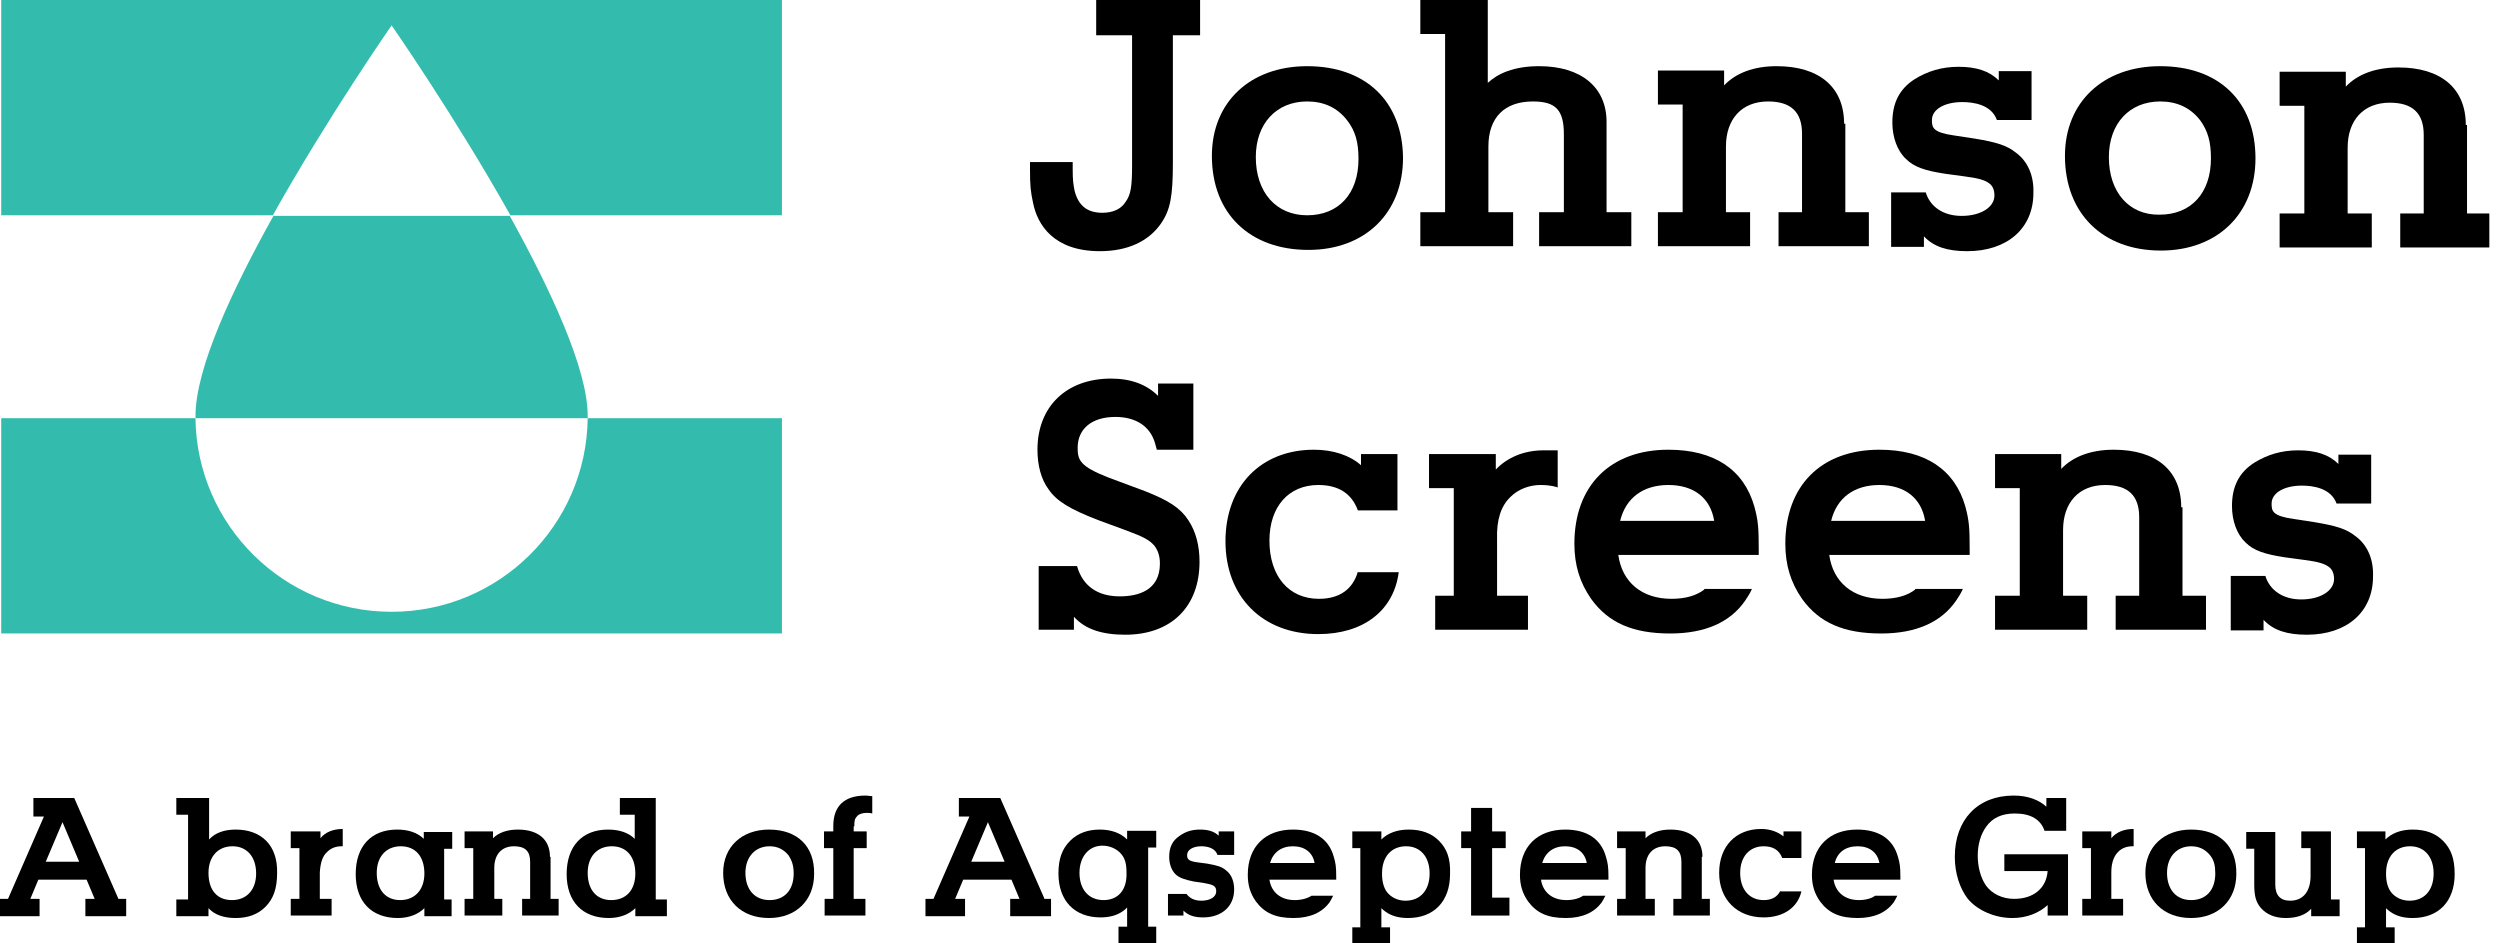
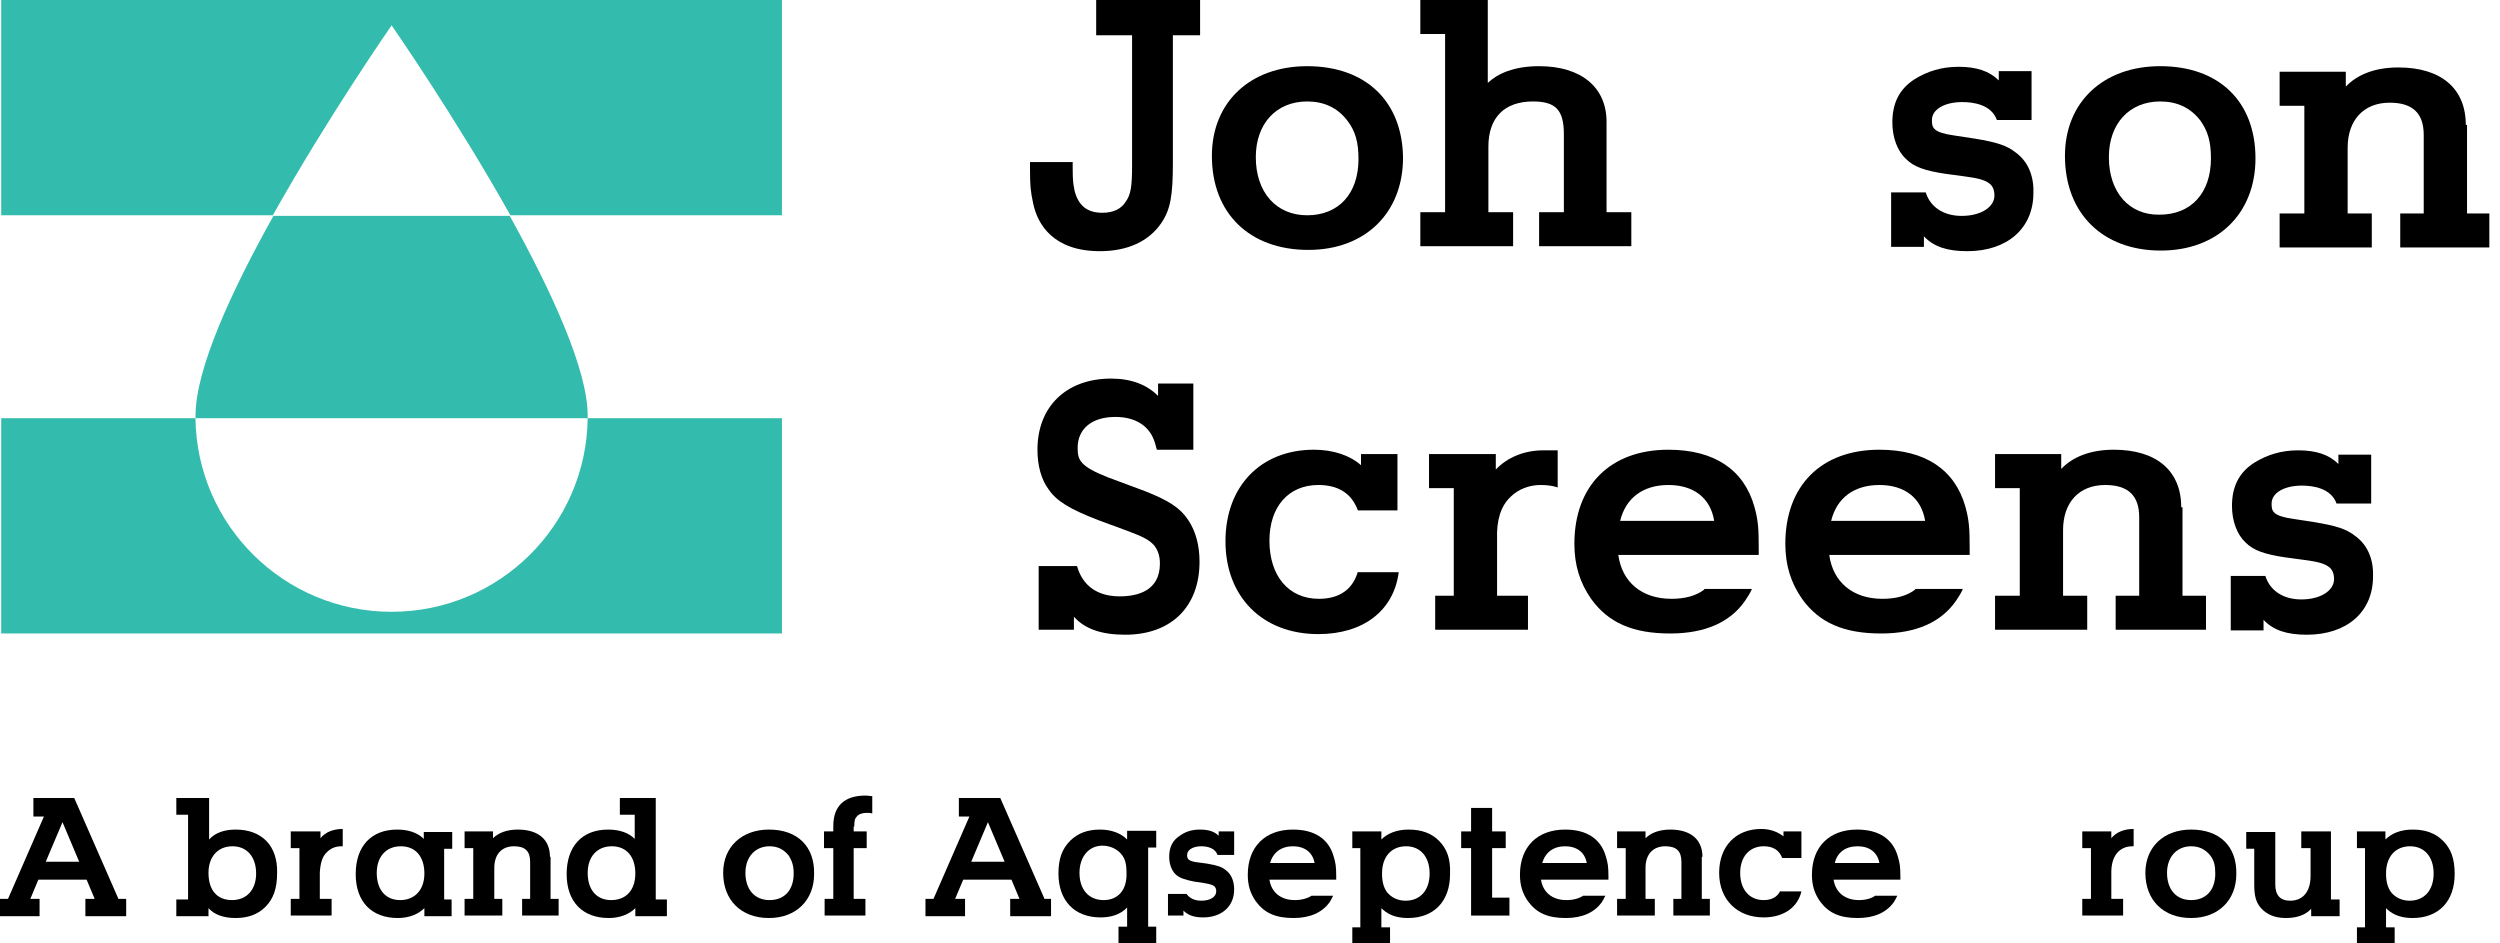
<svg xmlns="http://www.w3.org/2000/svg" width="53" height="20" viewBox="0 0 53 20" fill="none">
  <g clip-path="url(#clip0_83_633)">
    <path d="M0.026 0V4.564H5.784C6.951 2.479 8.302 0.538 8.302 0.538C8.302 0.538 9.653 2.479 10.82 4.564H16.577V0H0.026Z" fill="#33BCAD" />
    <path d="M12.459 8.866C12.433 11.134 10.584 12.97 8.302 12.97C6.02 12.97 4.171 11.134 4.144 8.866H0.026V13.43H16.577V8.866H12.459Z" fill="#33BCAD" />
    <path d="M12.459 8.866C12.459 8.852 12.459 8.826 12.459 8.813C12.459 7.829 11.685 6.164 10.807 4.577H5.797C4.918 6.151 4.145 7.816 4.145 8.813C4.145 8.826 4.145 8.852 4.145 8.866H12.459Z" fill="#33BCAD" />
    <path d="M4.997 17.587C4.761 17.587 4.564 17.652 4.433 17.797V16.918H3.738V17.272H3.987V19.069H3.738V19.423H4.42V19.253C4.551 19.397 4.748 19.462 4.997 19.462C5.259 19.462 5.469 19.384 5.626 19.226C5.797 19.056 5.875 18.833 5.875 18.505C5.889 17.928 5.548 17.587 4.997 17.587ZM4.931 17.941C5.233 17.941 5.43 18.164 5.43 18.518C5.43 18.859 5.233 19.082 4.918 19.082C4.603 19.082 4.42 18.872 4.42 18.505C4.42 18.164 4.616 17.941 4.931 17.941Z" fill="black" />
    <path d="M6.938 18.059C7.017 17.98 7.121 17.941 7.239 17.941C7.253 17.941 7.253 17.941 7.266 17.941V17.574C7.069 17.574 6.898 17.639 6.794 17.77V17.626H6.164V17.98H6.348V19.056H6.164V19.41H7.03V19.056H6.78V18.492C6.794 18.295 6.833 18.151 6.938 18.059Z" fill="black" />
    <path d="M44.905 18.059C44.983 17.98 45.088 17.941 45.206 17.941C45.219 17.941 45.219 17.941 45.233 17.941V17.574C45.036 17.574 44.865 17.639 44.76 17.77V17.626H44.144V17.98H44.328V19.056H44.144V19.41H45.01V19.056H44.76V18.492C44.76 18.295 44.813 18.151 44.905 18.059Z" fill="black" />
    <path d="M11.659 18.164C11.659 17.797 11.41 17.587 10.977 17.587C10.754 17.587 10.57 17.652 10.452 17.77V17.626H9.849V17.98H10.033V19.056H9.849V19.41H10.649V19.056H10.479V18.4C10.479 18.111 10.636 17.941 10.898 17.941C11.134 17.941 11.239 18.046 11.239 18.269V19.056H11.069V19.41H11.843V19.056H11.672V18.164H11.659Z" fill="black" />
    <path d="M36.092 18.164C36.092 17.797 35.842 17.587 35.41 17.587C35.187 17.587 35.003 17.652 34.885 17.77V17.626H34.282V17.98H34.465V19.056H34.282V19.41H35.082V19.056H34.885V18.4C34.885 18.111 35.042 17.941 35.305 17.941C35.541 17.941 35.646 18.046 35.646 18.269V19.056H35.475V19.41H36.249V19.056H36.078V18.164H36.092Z" fill="black" />
    <path d="M13.902 16.918H13.141V17.272H13.456V17.784C13.325 17.652 13.128 17.587 12.892 17.587C12.341 17.587 12.013 17.941 12.013 18.531C12.013 19.121 12.354 19.462 12.905 19.462C13.141 19.462 13.338 19.384 13.469 19.253V19.423H14.138V19.069H13.902V16.918ZM12.957 19.082C12.643 19.082 12.459 18.859 12.459 18.505C12.459 18.164 12.656 17.941 12.971 17.941C13.285 17.941 13.469 18.164 13.469 18.518C13.469 18.872 13.272 19.082 12.957 19.082Z" fill="black" />
    <path d="M8.984 17.626V17.784C8.852 17.652 8.656 17.587 8.42 17.587C7.869 17.587 7.541 17.941 7.541 18.531C7.541 19.121 7.882 19.462 8.433 19.462C8.669 19.462 8.866 19.384 8.997 19.253V19.423H9.574V19.069H9.416V17.994H9.587V17.639H8.984V17.626ZM8.485 19.082C8.171 19.082 7.987 18.859 7.987 18.505C7.987 18.164 8.184 17.941 8.498 17.941C8.813 17.941 8.997 18.164 8.997 18.518C8.997 18.872 8.787 19.082 8.485 19.082Z" fill="black" />
    <path d="M16.302 17.587C15.725 17.587 15.331 17.954 15.331 18.505C15.331 19.082 15.711 19.462 16.302 19.462C16.879 19.462 17.259 19.082 17.259 18.531C17.272 17.941 16.905 17.587 16.302 17.587ZM16.826 18.518C16.826 18.872 16.629 19.082 16.315 19.082C16 19.082 15.803 18.859 15.803 18.505C15.803 18.164 16.013 17.941 16.315 17.941C16.485 17.941 16.616 18.007 16.721 18.138C16.787 18.243 16.826 18.348 16.826 18.518Z" fill="black" />
    <path d="M18.111 17.521C18.111 17.39 18.125 17.351 18.164 17.311C18.203 17.259 18.282 17.233 18.374 17.233C18.413 17.233 18.452 17.233 18.492 17.246V16.879C18.452 16.879 18.4 16.866 18.347 16.866C17.901 16.866 17.666 17.089 17.666 17.508V17.626H17.469V17.98H17.666V19.056H17.482V19.41H18.347V19.056H18.098V17.98H18.374V17.626H18.098V17.521H18.111Z" fill="black" />
    <path d="M23.895 17.797C23.764 17.666 23.567 17.587 23.318 17.587C23.056 17.587 22.846 17.666 22.689 17.823C22.518 17.994 22.439 18.203 22.439 18.518C22.439 19.095 22.78 19.449 23.331 19.449C23.515 19.449 23.672 19.41 23.803 19.318C23.843 19.292 23.869 19.266 23.895 19.239V19.646H23.712V20H24.512V19.646H24.341V17.967H24.512V17.613H23.895V17.797ZM23.397 19.082C23.082 19.082 22.885 18.859 22.885 18.505C22.885 18.164 23.082 17.928 23.371 17.928C23.528 17.928 23.672 17.994 23.764 18.098C23.856 18.203 23.882 18.321 23.882 18.505C23.895 18.872 23.698 19.082 23.397 19.082Z" fill="black" />
    <path d="M25.994 18.453C25.902 18.374 25.81 18.348 25.587 18.308L25.39 18.282C25.18 18.256 25.167 18.203 25.167 18.125C25.167 18.02 25.285 17.941 25.469 17.941C25.574 17.941 25.758 17.967 25.81 18.125H26.164V17.626H25.836V17.718C25.744 17.626 25.613 17.587 25.443 17.587C25.272 17.587 25.141 17.626 25.01 17.718C24.852 17.823 24.787 17.967 24.787 18.164C24.787 18.321 24.839 18.453 24.918 18.531C24.997 18.61 25.115 18.649 25.312 18.689L25.495 18.715C25.639 18.741 25.692 18.754 25.731 18.78C25.771 18.807 25.784 18.846 25.784 18.898C25.784 19.016 25.652 19.095 25.469 19.095C25.325 19.095 25.22 19.043 25.154 18.951H24.761V19.41H25.089V19.305C25.194 19.41 25.325 19.449 25.508 19.449C25.902 19.449 26.164 19.213 26.164 18.859C26.164 18.689 26.112 18.544 25.994 18.453Z" fill="black" />
    <path d="M27.449 19.082C27.148 19.082 26.951 18.912 26.912 18.649H28.328V18.584C28.328 18.374 28.315 18.295 28.276 18.164C28.171 17.784 27.869 17.587 27.41 17.587C26.82 17.587 26.453 17.954 26.453 18.544C26.453 18.767 26.505 18.938 26.623 19.108C26.807 19.357 27.043 19.462 27.423 19.462C27.777 19.462 28.026 19.344 28.184 19.134C28.21 19.095 28.236 19.043 28.262 18.99H27.803C27.725 19.043 27.594 19.082 27.449 19.082ZM27.41 17.941C27.659 17.941 27.83 18.072 27.869 18.295H26.925C26.99 18.072 27.161 17.941 27.41 17.941Z" fill="black" />
    <path d="M33.207 19.082C32.905 19.082 32.708 18.912 32.669 18.649H34.099V18.584C34.099 18.374 34.085 18.295 34.046 18.164C33.941 17.784 33.639 17.587 33.181 17.587C32.59 17.587 32.223 17.954 32.223 18.544C32.223 18.767 32.276 18.938 32.394 19.108C32.577 19.357 32.813 19.462 33.194 19.462C33.548 19.462 33.797 19.344 33.954 19.134C33.98 19.095 34.007 19.043 34.033 18.99H33.561C33.482 19.043 33.364 19.082 33.207 19.082ZM33.181 17.941C33.43 17.941 33.6 18.072 33.639 18.295H32.695C32.761 18.072 32.931 17.941 33.181 17.941Z" fill="black" />
    <path d="M39.41 19.082C39.108 19.082 38.911 18.912 38.872 18.649H40.288V18.584C40.288 18.374 40.275 18.295 40.236 18.164C40.131 17.784 39.83 17.587 39.37 17.587C38.78 17.587 38.413 17.954 38.413 18.544C38.413 18.767 38.465 18.938 38.584 19.108C38.767 19.357 39.003 19.462 39.384 19.462C39.738 19.462 39.987 19.344 40.144 19.134C40.17 19.095 40.197 19.043 40.223 18.99H39.751C39.685 19.043 39.554 19.082 39.41 19.082ZM39.384 17.941C39.633 17.941 39.803 18.072 39.843 18.295H38.898C38.951 18.072 39.121 17.941 39.384 17.941Z" fill="black" />
    <path d="M31.633 19.03V17.98H31.921V17.626H31.633V17.128H31.187V17.626H30.977V17.98H31.187V19.03V19.41H31.633H32V19.03H31.633Z" fill="black" />
    <path d="M37.744 18.885C37.679 19.016 37.561 19.082 37.39 19.082C37.088 19.082 36.892 18.859 36.892 18.505C36.892 18.164 37.088 17.941 37.39 17.941C37.587 17.941 37.718 18.02 37.783 18.19H38.19V17.626H37.81V17.731C37.692 17.639 37.534 17.574 37.338 17.574C36.8 17.574 36.446 17.941 36.446 18.505C36.446 19.069 36.826 19.449 37.39 19.449C37.81 19.449 38.111 19.239 38.19 18.898H37.744V18.885Z" fill="black" />
-     <path d="M42.492 18.098V18.466H43.41C43.383 18.833 43.108 19.056 42.701 19.056C42.452 19.056 42.229 18.951 42.098 18.767C41.993 18.61 41.928 18.387 41.928 18.138C41.928 17.902 41.993 17.679 42.111 17.521C42.242 17.338 42.439 17.246 42.715 17.246C43.056 17.246 43.265 17.377 43.344 17.613H43.803V16.918H43.383V17.102C43.226 16.957 42.99 16.866 42.688 16.866C41.928 16.866 41.442 17.377 41.442 18.164C41.442 18.518 41.547 18.833 41.718 19.056C41.928 19.305 42.295 19.462 42.662 19.462C42.964 19.462 43.226 19.357 43.41 19.187V19.41H43.842V18.111H42.492V18.098Z" fill="black" />
    <path d="M46.452 17.587C45.875 17.587 45.482 17.954 45.482 18.505C45.482 19.082 45.862 19.462 46.452 19.462C47.029 19.462 47.41 19.082 47.41 18.531C47.423 17.941 47.056 17.587 46.452 17.587ZM46.964 18.518C46.964 18.872 46.767 19.082 46.452 19.082C46.138 19.082 45.941 18.859 45.941 18.505C45.941 18.164 46.151 17.941 46.452 17.941C46.623 17.941 46.754 18.007 46.859 18.138C46.938 18.243 46.964 18.348 46.964 18.518Z" fill="black" />
    <path d="M49.429 17.626H48.787V17.98H48.984V18.57C48.984 18.898 48.826 19.095 48.551 19.095C48.341 19.095 48.236 18.977 48.236 18.754V17.639H47.62V17.993H47.79V18.754C47.79 19.003 47.83 19.134 47.934 19.253C48.052 19.384 48.223 19.462 48.459 19.462C48.695 19.462 48.879 19.397 48.997 19.266V19.423H49.6V19.069H49.416V17.626H49.429Z" fill="black" />
    <path d="M51.79 17.823C51.633 17.666 51.423 17.587 51.148 17.587C50.898 17.587 50.702 17.666 50.571 17.797V17.626H49.967V17.98H50.138V19.659H49.967V20.013H50.767V19.659H50.584V19.253C50.61 19.279 50.636 19.305 50.675 19.331C50.807 19.423 50.964 19.462 51.148 19.462C51.698 19.462 52.039 19.108 52.039 18.531C52.039 18.203 51.961 17.994 51.79 17.823ZM51.095 17.941C51.397 17.941 51.593 18.164 51.593 18.518C51.593 18.872 51.397 19.095 51.082 19.095C50.925 19.095 50.78 19.029 50.689 18.912C50.623 18.82 50.584 18.702 50.584 18.518C50.584 18.164 50.78 17.941 51.095 17.941Z" fill="black" />
    <path d="M30.505 17.823C30.348 17.666 30.138 17.587 29.862 17.587C29.613 17.587 29.416 17.666 29.285 17.797V17.626H28.669V17.98H28.839V19.659H28.669V20.013H29.469V19.659H29.285V19.253C29.312 19.279 29.338 19.305 29.377 19.331C29.508 19.423 29.666 19.462 29.849 19.462C30.4 19.462 30.741 19.108 30.741 18.531C30.754 18.203 30.675 17.994 30.505 17.823ZM29.81 17.941C30.112 17.941 30.308 18.164 30.308 18.518C30.308 18.872 30.112 19.095 29.797 19.095C29.639 19.095 29.495 19.029 29.403 18.912C29.338 18.82 29.299 18.702 29.299 18.518C29.299 18.164 29.495 17.941 29.81 17.941Z" fill="black" />
    <path d="M23.318 5.325C23.908 5.325 24.354 5.115 24.616 4.734C24.813 4.446 24.865 4.157 24.865 3.449V0.748H25.442V0H23.239V0.748H24V3.502C24 3.961 23.974 4.131 23.856 4.289C23.764 4.433 23.593 4.511 23.37 4.511C23.043 4.511 22.859 4.354 22.78 4.039C22.754 3.895 22.741 3.843 22.741 3.567V3.436H21.836V3.567C21.836 3.961 21.849 4.052 21.901 4.302C21.993 4.761 22.334 5.325 23.318 5.325Z" fill="black" />
    <path d="M27.712 1.403C26.505 1.403 25.692 2.164 25.692 3.305C25.692 4.525 26.492 5.298 27.738 5.298C28.944 5.298 29.744 4.512 29.744 3.344C29.731 2.151 28.957 1.403 27.712 1.403ZM28.8 3.371C28.8 4.105 28.38 4.564 27.712 4.564C27.056 4.564 26.623 4.079 26.623 3.331C26.623 2.623 27.056 2.151 27.712 2.151C28.066 2.151 28.354 2.282 28.564 2.557C28.735 2.78 28.8 3.016 28.8 3.371Z" fill="black" />
    <path d="M32.078 4.498H31.554V3.108C31.554 2.492 31.895 2.151 32.498 2.151C32.983 2.151 33.154 2.334 33.154 2.846V4.498H32.629V5.22H34.584V4.498H34.059V2.584C34.059 1.849 33.521 1.403 32.629 1.403C32.092 1.403 31.751 1.561 31.541 1.757V0H30.111V0.721H30.636V4.498H30.111V5.22H32.078V4.498Z" fill="black" />
    <path d="M45.81 5.312C47.016 5.312 47.816 4.525 47.816 3.357C47.816 2.151 47.042 1.403 45.797 1.403C44.59 1.403 43.777 2.164 43.777 3.305C43.777 4.525 44.577 5.312 45.81 5.312ZM44.708 3.331C44.708 2.623 45.141 2.151 45.797 2.151C46.151 2.151 46.439 2.282 46.649 2.557C46.806 2.78 46.872 3.003 46.872 3.357C46.872 4.092 46.452 4.551 45.783 4.551C45.141 4.564 44.708 4.079 44.708 3.331Z" fill="black" />
    <path d="M28.787 12.118C28.682 12.485 28.407 12.695 27.961 12.695C27.318 12.695 26.912 12.21 26.912 11.462C26.912 10.741 27.318 10.282 27.948 10.282C28.381 10.282 28.656 10.466 28.787 10.82H29.626V9.626H28.853V9.862C28.616 9.652 28.262 9.534 27.856 9.534C26.728 9.534 25.98 10.308 25.98 11.475C25.98 12.656 26.767 13.443 27.948 13.443C28.905 13.443 29.548 12.944 29.653 12.131H28.787V12.118Z" fill="black" />
    <path d="M32.026 10.531C32.183 10.374 32.419 10.282 32.656 10.282C32.879 10.282 32.983 10.321 33.023 10.334V9.547C33.01 9.547 32.734 9.547 32.721 9.547C32.301 9.547 31.947 9.705 31.711 9.954V9.626H30.295V10.348H30.82V12.63H30.426V13.351H32.393V12.63H31.738V11.436C31.724 11.03 31.816 10.728 32.026 10.531Z" fill="black" />
    <path d="M46.242 10.754C46.242 9.98 45.718 9.534 44.813 9.534C44.328 9.534 43.947 9.679 43.698 9.941V9.626H42.295V10.348H42.819V12.63H42.295V13.351H44.249V12.63H43.737V11.239C43.737 10.649 44.078 10.282 44.629 10.282C45.115 10.282 45.351 10.505 45.351 10.964V12.63H44.852V13.351H46.767V12.63H46.269V10.754H46.242Z" fill="black" />
    <path d="M52.275 2.649C52.275 1.875 51.751 1.43 50.846 1.43C50.36 1.43 49.98 1.574 49.731 1.836V1.521H48.328V2.243H48.852V4.525H48.328V5.246H50.282V4.525H49.77V3.134C49.77 2.544 50.111 2.177 50.662 2.177C51.147 2.177 51.383 2.4 51.383 2.859V4.525H50.885V5.246H52.8V4.525H52.301V2.649H52.275Z" fill="black" />
-     <path d="M39.095 2.623C39.095 1.849 38.57 1.403 37.666 1.403C37.18 1.403 36.8 1.548 36.551 1.81V1.495H35.148V2.216H35.672V4.498H35.148V5.22H37.102V4.498H36.59V3.108C36.59 2.518 36.931 2.151 37.482 2.151C37.967 2.151 38.203 2.374 38.203 2.833V4.498H37.705V5.22H39.62V4.498H39.121V2.623H39.095Z" fill="black" />
    <path d="M2.505 19.043L1.574 16.918H1.561H1.102H0.708V17.311H0.931L0.17 19.056H0V19.423H0.839V19.056H0.643L0.813 18.649H1.836L2.007 19.056H1.81V19.423H2.675V19.056H2.505V19.043ZM0.97 18.269L1.325 17.43L1.679 18.269H0.97Z" fill="black" />
    <path d="M22.138 19.043L21.206 16.918H21.193H20.721H20.328V17.311H20.551L19.79 19.056H19.62V19.423H20.459V19.056H20.249L20.42 18.649H21.443L21.613 19.056H21.416V19.423H22.282V19.056H22.138V19.043ZM20.59 18.269L20.944 17.43L21.298 18.269H20.59Z" fill="black" />
    <path d="M36.131 12.498C35.961 12.63 35.724 12.695 35.436 12.695C34.806 12.695 34.387 12.341 34.308 11.764H37.285V11.633C37.285 11.187 37.272 11.03 37.193 10.741C36.97 9.954 36.341 9.534 35.37 9.534C34.138 9.534 33.377 10.295 33.377 11.528C33.377 11.987 33.495 12.354 33.731 12.695C34.098 13.207 34.623 13.43 35.41 13.43C36.144 13.43 36.682 13.193 36.997 12.734C37.049 12.656 37.102 12.577 37.141 12.485H36.131V12.498ZM35.37 10.282C35.908 10.282 36.262 10.557 36.341 11.043H34.347C34.465 10.557 34.833 10.282 35.37 10.282Z" fill="black" />
    <path d="M40.603 12.498C40.433 12.63 40.197 12.695 39.908 12.695C39.279 12.695 38.859 12.341 38.78 11.764H41.757V11.633C41.757 11.187 41.744 11.03 41.666 10.741C41.443 9.954 40.813 9.534 39.843 9.534C38.61 9.534 37.849 10.295 37.849 11.528C37.849 11.987 37.967 12.354 38.203 12.695C38.57 13.207 39.095 13.43 39.882 13.43C40.616 13.43 41.154 13.193 41.469 12.734C41.521 12.656 41.574 12.577 41.613 12.485H40.603V12.498ZM39.843 10.282C40.38 10.282 40.734 10.557 40.813 11.043H38.82C38.938 10.557 39.305 10.282 39.843 10.282Z" fill="black" />
    <path d="M24.276 10.413L23.502 10.125C22.899 9.889 22.846 9.757 22.846 9.495C22.846 9.089 23.148 8.839 23.646 8.839C24.079 8.839 24.381 9.036 24.485 9.39C24.499 9.443 24.512 9.482 24.525 9.534H25.299V8.131H24.551V8.393C24.315 8.157 23.987 8.026 23.554 8.026C22.61 8.026 21.994 8.616 21.994 9.534C21.994 9.862 22.072 10.164 22.23 10.374C22.4 10.623 22.676 10.793 23.292 11.03L23.895 11.252C24.249 11.384 24.367 11.449 24.472 11.567C24.551 11.672 24.59 11.79 24.59 11.948C24.59 12.525 24.118 12.643 23.738 12.643C23.266 12.643 22.951 12.42 22.833 12H22.02V13.351H22.767V13.075C23.003 13.338 23.358 13.456 23.856 13.456C24.826 13.456 25.43 12.866 25.43 11.908C25.43 11.567 25.351 11.266 25.194 11.03C25.023 10.767 24.774 10.61 24.276 10.413Z" fill="black" />
    <path d="M49.941 11.37C49.744 11.213 49.535 11.148 49.062 11.069L48.63 11.003C48.171 10.938 48.158 10.833 48.158 10.675C48.158 10.452 48.42 10.295 48.8 10.295C49.036 10.295 49.417 10.348 49.535 10.675H50.269V9.639H49.574V9.836C49.377 9.639 49.102 9.547 48.721 9.547C48.367 9.547 48.066 9.639 47.79 9.81C47.462 10.02 47.318 10.321 47.318 10.728C47.318 11.043 47.423 11.331 47.607 11.502C47.777 11.672 48.013 11.751 48.446 11.816L48.84 11.869C49.141 11.908 49.272 11.947 49.364 12.013C49.443 12.066 49.482 12.157 49.482 12.275C49.482 12.524 49.194 12.708 48.787 12.708C48.394 12.708 48.118 12.511 48.026 12.21H47.292V13.364H47.987V13.141C48.197 13.364 48.485 13.456 48.905 13.456C49.758 13.456 50.308 12.97 50.308 12.223C50.322 11.856 50.19 11.554 49.941 11.37Z" fill="black" />
    <path d="M42.741 3.239C42.544 3.082 42.334 3.016 41.862 2.938L41.429 2.872C40.971 2.807 40.957 2.702 40.957 2.544C40.957 2.321 41.22 2.164 41.6 2.164C41.836 2.164 42.216 2.216 42.334 2.544H43.069V1.508H42.374V1.705C42.177 1.508 41.902 1.416 41.521 1.416C41.167 1.416 40.866 1.508 40.59 1.679C40.262 1.889 40.118 2.19 40.118 2.597C40.118 2.911 40.223 3.2 40.407 3.37C40.577 3.541 40.813 3.62 41.246 3.685L41.639 3.738C41.941 3.777 42.072 3.816 42.164 3.882C42.243 3.934 42.282 4.026 42.282 4.144C42.282 4.393 41.993 4.577 41.587 4.577C41.193 4.577 40.918 4.38 40.826 4.079H40.092V5.233H40.787V5.01C40.997 5.233 41.285 5.325 41.705 5.325C42.557 5.325 43.108 4.839 43.108 4.092C43.121 3.725 42.99 3.423 42.741 3.239Z" fill="black" />
  </g>
  <defs>
    <clipPath id="clip0_83_633">
      <rect width="52.774" height="20" fill="white" />
    </clipPath>
  </defs>
</svg>